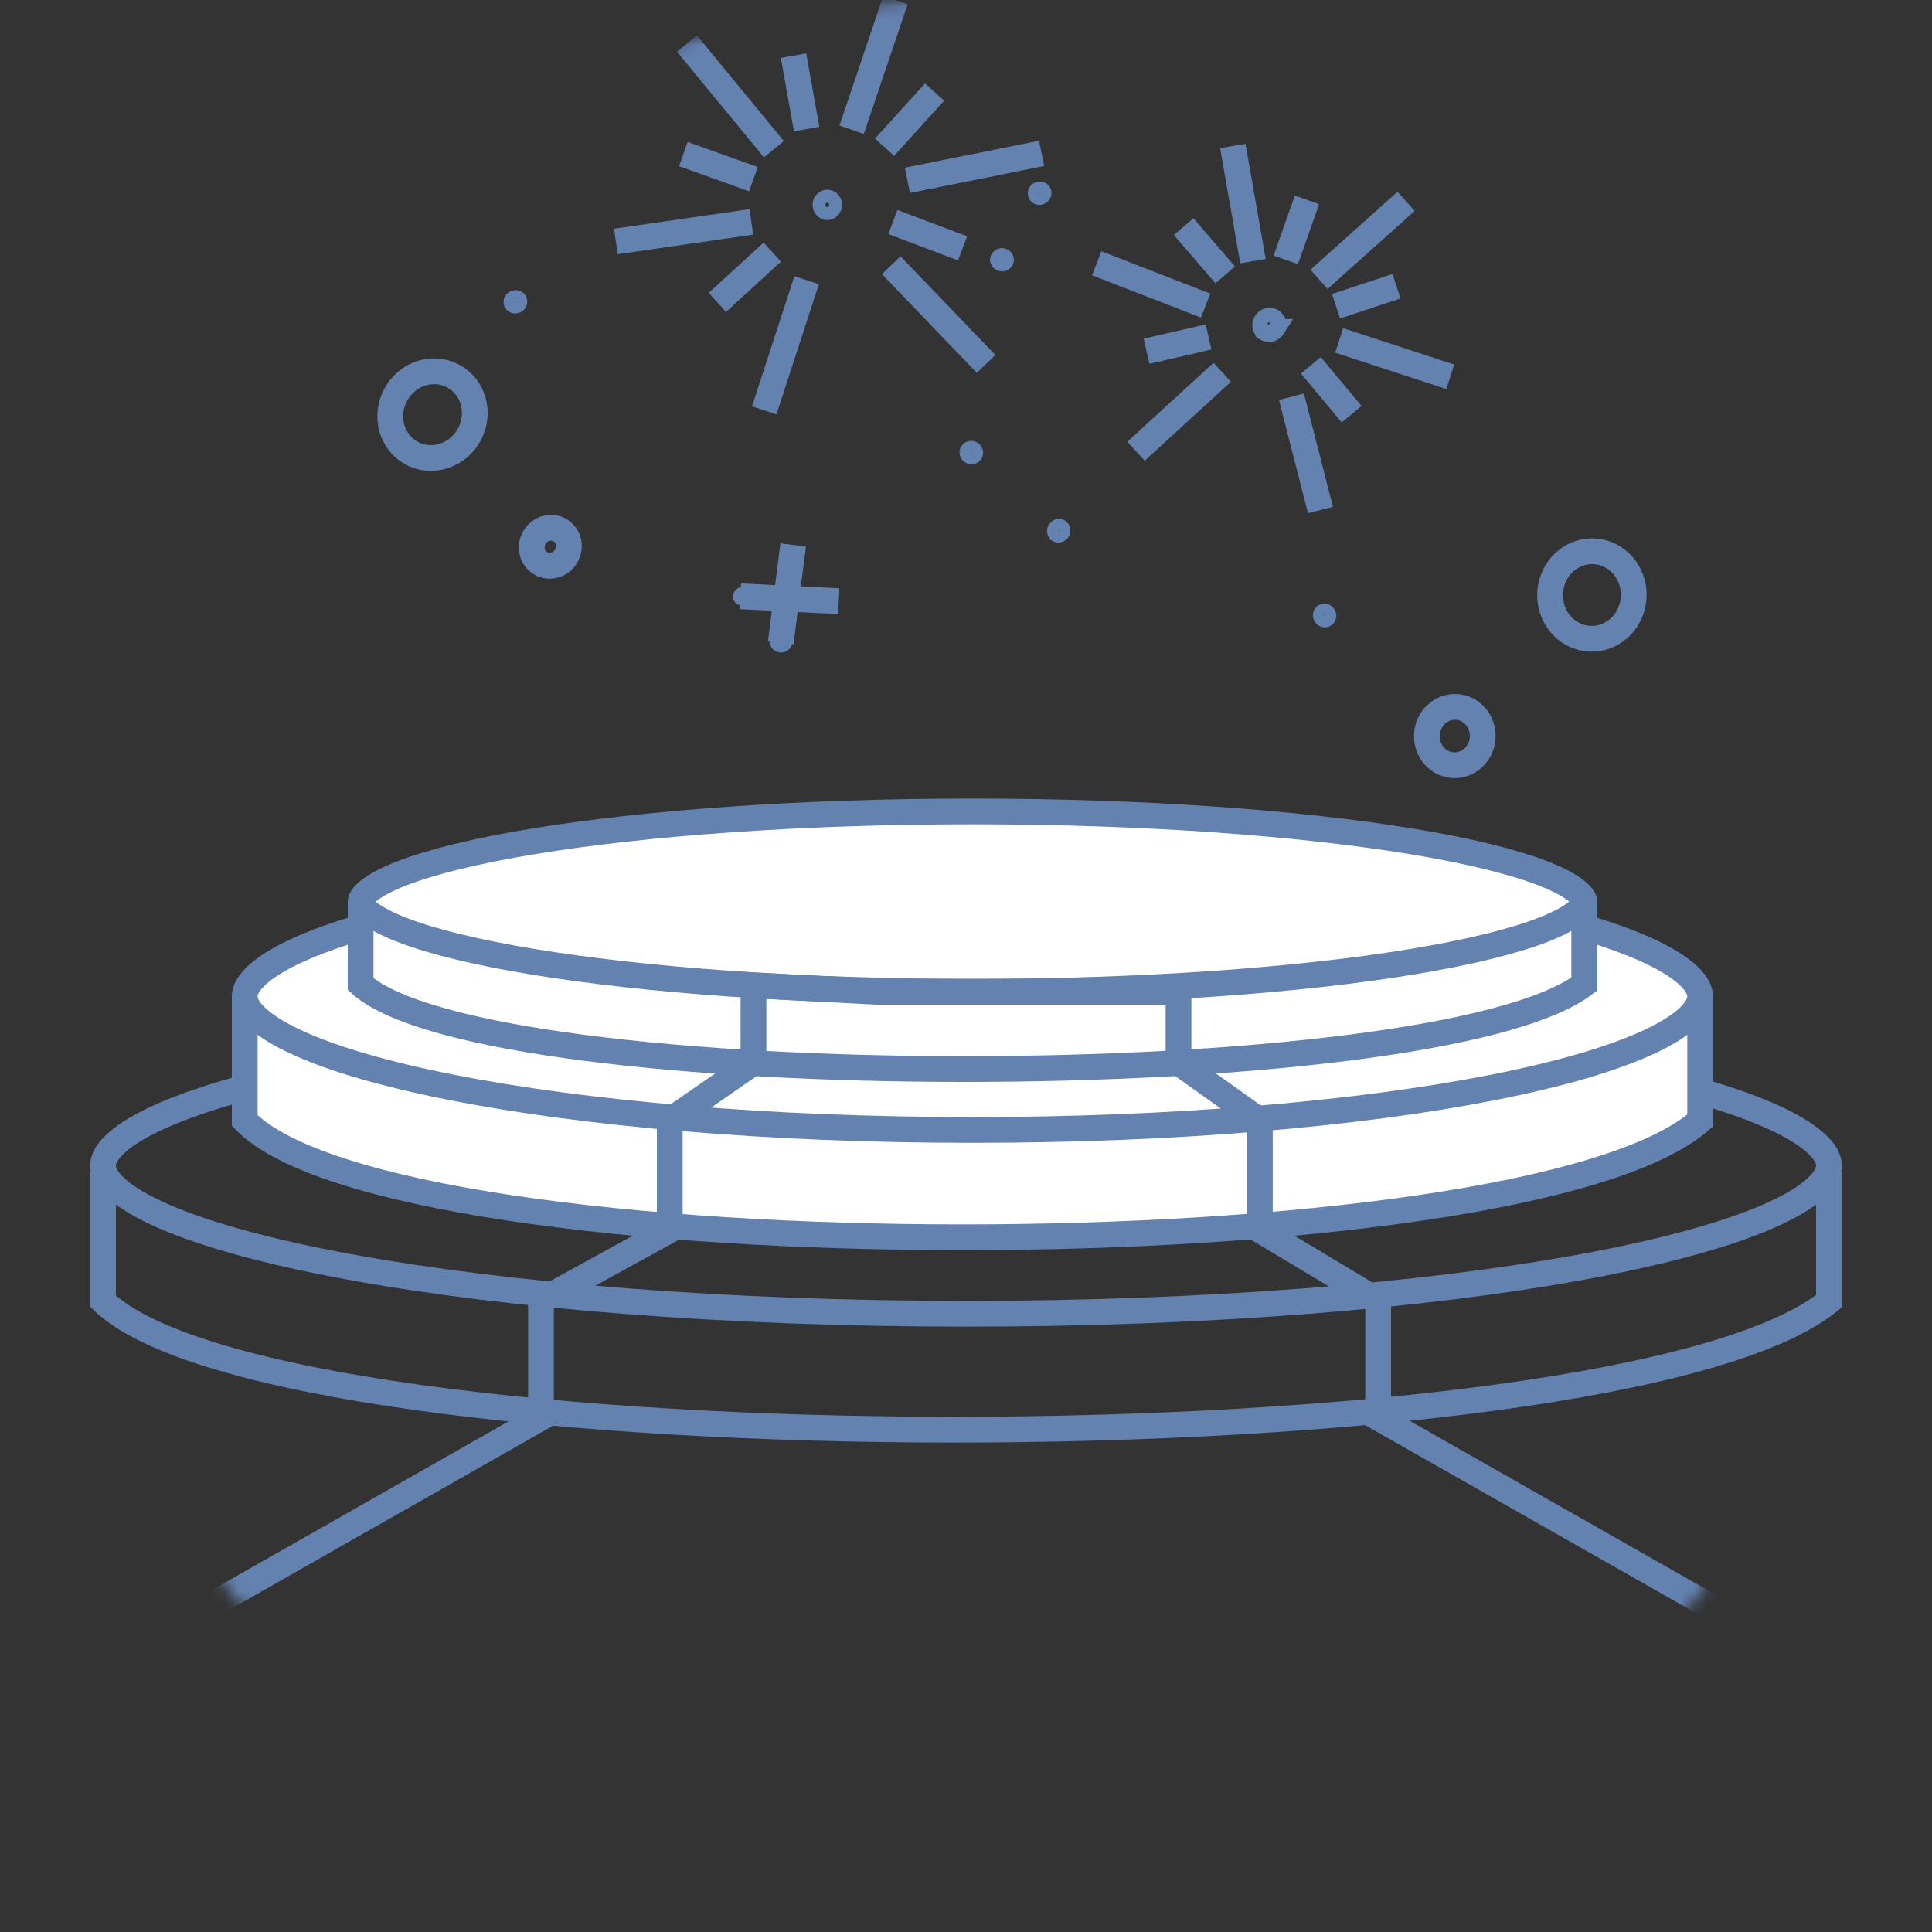
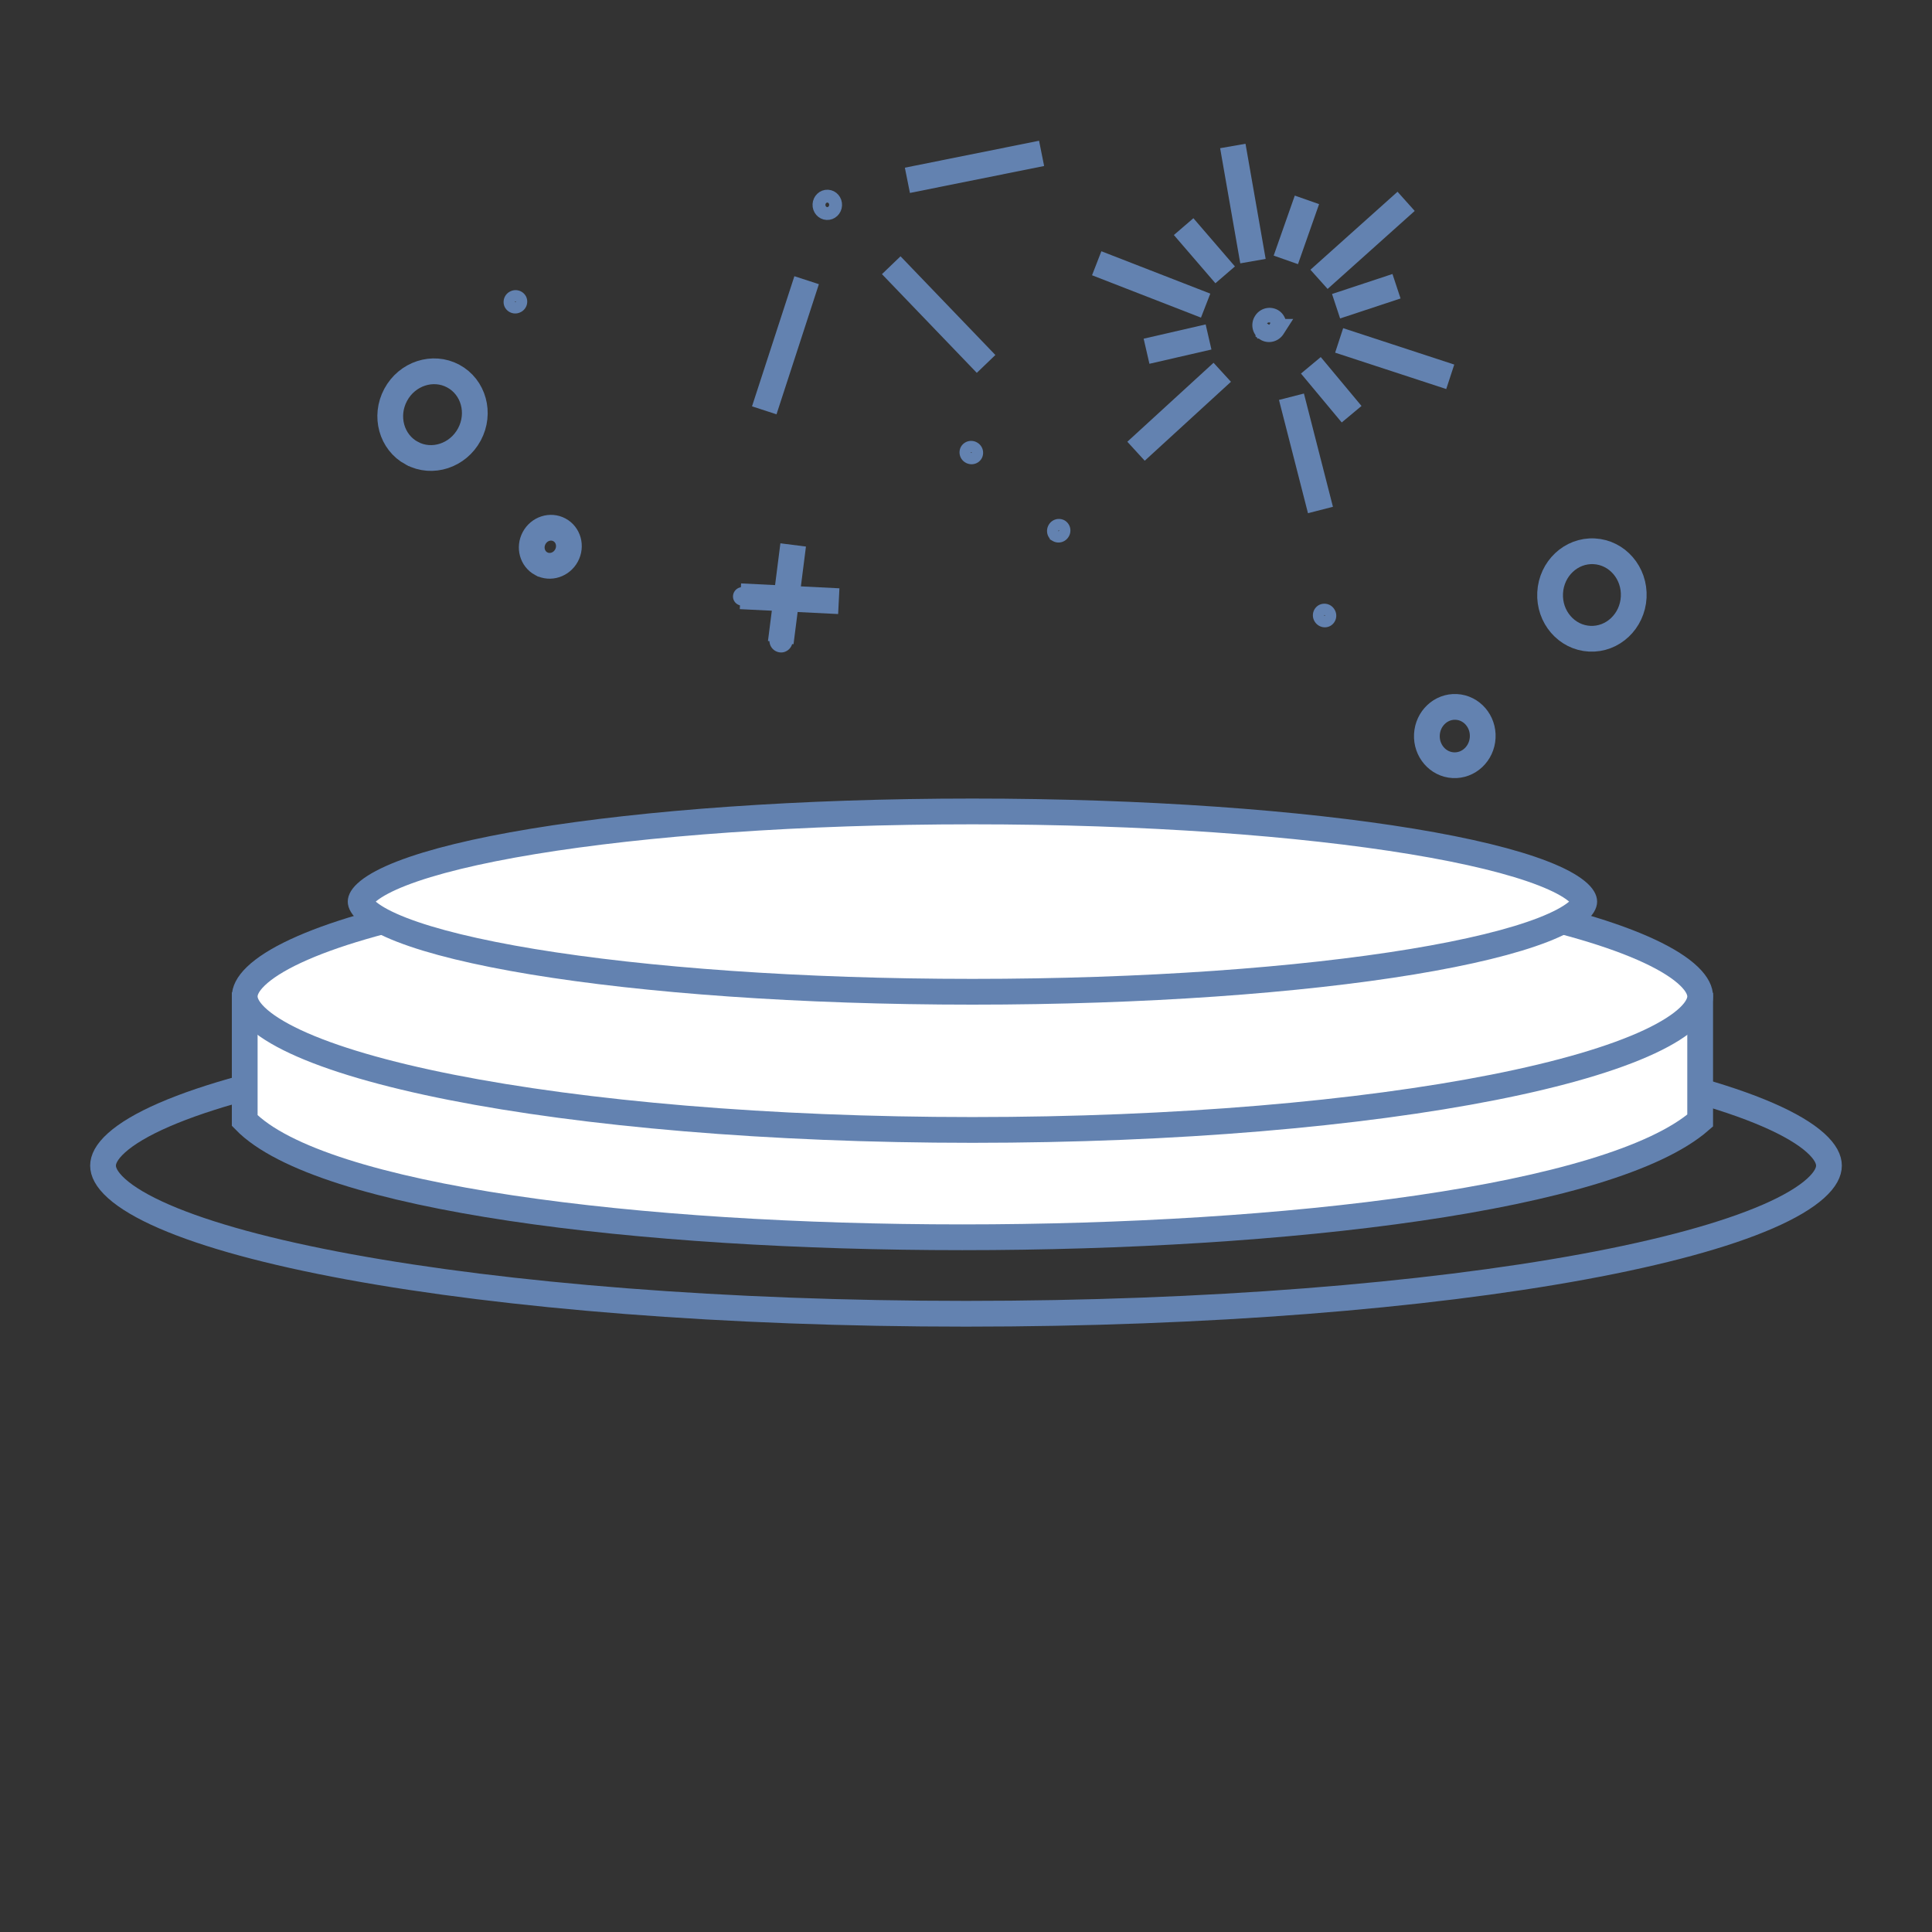
<svg xmlns="http://www.w3.org/2000/svg" width="150" height="150" fill="none">
  <rect width="100%" height="100%" fill="#333333" stroke="none" />
  <mask id="a" style="mask-type:alpha" maskUnits="userSpaceOnUse" x="0" y="0" width="151" height="151">
    <path d="M75 150.001c41.422 0 75.001-33.579 75.001-75 0-41.422-33.579-75.001-75-75.001C33.579 0 0 33.579 0 75c0 41.422 33.579 75.001 75 75.001Z" fill="#E1E1E1" />
  </mask>
  <g mask="url(#a)" stroke="#6382B0">
    <path d="M75 79c18.736 0 35.673 1.396 47.902 3.644 6.123 1.126 11.017 2.457 14.356 3.908 1.673.727 2.899 1.46 3.692 2.173.796.715 1.05 1.308 1.05 1.775 0 .467-.254 1.06-1.05 1.775-.793.712-2.019 1.446-3.692 2.173-3.339 1.451-8.233 2.782-14.356 3.908C110.673 100.604 93.736 102 75 102s-35.673-1.396-47.902-3.644c-6.123-1.126-11.017-2.457-14.356-3.908-1.673-.727-2.9-1.46-3.692-2.173C8.254 91.56 8 90.967 8 90.5c0-.467.254-1.06 1.05-1.775.793-.712 2.02-1.446 3.692-2.173 3.34-1.451 8.233-2.782 14.356-3.908C39.328 80.396 56.264 79 75 79Z" stroke-width="2" />
-     <path d="M8 91v10.031c13.896 13.292 117.622 13.292 134 0V91" stroke-width="2" />
    <path d="M19 87v-9l71-4 42 4v9C118.151 99.083 30.75 99.083 19 87Z" fill="#fff" stroke-width="2" />
    <path d="M75.5 67c15.833 0 30.141 1.27 40.465 3.31 5.17 1.021 9.29 2.227 12.093 3.537 1.404.656 2.424 1.314 3.079 1.946.653.631.863 1.154.863 1.57 0 .417-.21.94-.863 1.572-.655.632-1.675 1.29-3.079 1.946-2.803 1.31-6.923 2.515-12.093 3.537-10.324 2.04-24.632 3.31-40.465 3.31-15.833 0-30.14-1.27-40.465-3.31-5.17-1.022-9.29-2.228-12.093-3.537-1.404-.656-2.424-1.314-3.079-1.946-.653-.632-.863-1.155-.863-1.572 0-.416.21-.939.863-1.57.655-.632 1.675-1.29 3.08-1.946 2.802-1.31 6.922-2.516 12.092-3.537C45.36 68.27 59.667 67 75.5 67Z" fill="#fff" stroke-width="2" />
-     <path d="M28 76.41V71l59.657-4L123 71v5.41c-11.611 8.787-85.148 8.787-95 0Z" fill="#fff" stroke-width="2" />
    <path d="M75.5 63c13.356 0 25.424.894 34.132 2.33 4.362.72 7.834 1.567 10.193 2.487 1.185.462 2.03.92 2.562 1.349.545.44.613.723.613.834 0 .111-.068.394-.613.834-.532.428-1.377.887-2.562 1.349-2.359.92-5.831 1.767-10.193 2.487C100.924 76.106 88.856 77 75.5 77c-13.356 0-25.424-.894-34.132-2.33-4.362-.72-7.834-1.567-10.193-2.487-1.184-.462-2.03-.92-2.562-1.349-.545-.44-.613-.723-.613-.834 0-.111.068-.394.613-.834.532-.428 1.378-.887 2.562-1.349 2.359-.92 5.831-1.767 10.193-2.487C50.076 63.894 62.144 63 75.5 63Z" fill="#fff" stroke-width="2" />
-     <path d="M42 110.074V101l10-5.5V87l6.5-4.5v-6l9.5.5h23.5v5.5l6.314 4.5v8.5L107 101v9.074l43 24.426c0 13.759-.5 36.046 0 36 1.473-.135-107.52-10.697-150.5-3v-33.259L42 110.074ZM74.735 19.28l-5.411-2.04m3.238-10.094-3.885 4.287M55.695 23.477l4.268-3.903m-6.91-7.614 5.445 1.951m3.112-9.589 1.017 5.696M69.523.006 66.122 10.07M53.334 3.376l6.75 8.208m-12.269 7.163 10.519-1.52" stroke-width="2" />
    <path d="M40.458 23.236a.472.472 0 0 0-.628-.225.472.472 0 0 0-.255.617.472.472 0 0 0 .628.225.472.472 0 0 0 .255-.617Z" stroke-width=".879" />
    <path d="m59.337 31.858 3.29-10.104m13.933 6.501-7.364-7.663" stroke-width="2" />
    <path d="M74.997 34.893a.472.472 0 0 0 .183.642c.23.135.521.067.65-.152a.472.472 0 0 0-.183-.642.472.472 0 0 0-.65.152Z" stroke-width=".879" />
    <path d="M80.869 11.908 70.45 14" stroke-width="2" />
-     <path d="M80.286 15.22a.472.472 0 0 0 .64.19.472.472 0 0 0 .22-.63.472.472 0 0 0-.64-.19.472.472 0 0 0-.22.63Z" stroke-width=".879" />
    <path d="M64.196 16.578c.356.019.66-.268.68-.64.019-.373-.254-.69-.61-.708-.355-.019-.66.268-.679.64-.019.373.254.69.61.708Z" />
    <path d="M31.971 35.187c1.58.85 3.582.198 4.471-1.455.89-1.653.329-3.682-1.251-4.532-1.58-.85-3.582-.198-4.47 1.455-.89 1.653-.33 3.682 1.25 4.532Zm91.448 14.403c1.792.093 3.323-1.351 3.421-3.226.097-1.874-1.276-3.47-3.068-3.562-1.791-.094-3.323 1.35-3.42 3.225-.098 1.874 1.276 3.47 3.067 3.563Zm-62.802.302.965-7.584" stroke-width="2" />
    <path d="M60.566 49.258a.472.472 0 0 0-.384.546.471.471 0 0 0 .526.41.472.472 0 0 0 .384-.545.472.472 0 0 0-.526-.41Z" stroke-width=".879" />
    <path d="m57.487 46.294 7.636.381" stroke-width="2" />
    <path d="M58.022 46.217a.377.377 0 0 0-.458-.273.377.377 0 0 0-.295.444c.045.198.25.32.458.273a.377.377 0 0 0 .295-.444Z" stroke-width=".702" />
    <path d="m104.939 32.159-3.164-3.796m6.65-6.14-4.693 1.552M89.017 27.27l4.814-1.108m-1.934-8.567 3.225 3.744m6.348-5.822-1.638 4.66m9.339-4.545-6.763 6.056m-6.692-10.354 1.564 8.94m-12.132.165 8.458 3.29" stroke-width="2" />
-     <path d="M78.275 20.217a.472.472 0 0 0-.436-.505.472.472 0 0 0-.526.411.47.47 0 0 0 .436.505.472.472 0 0 0 .526-.41Z" stroke-width=".879" />
    <path d="m88.201 35.034 6.694-6.13" stroke-width="2" />
    <path d="M82.453 40.795a.472.472 0 0 0-.646.168c-.14.227-.08.52.136.653a.472.472 0 0 0 .646-.167.472.472 0 0 0-.136-.654Z" stroke-width=".879" />
    <path d="m102.52 39.596-2.252-8.794" stroke-width="2" />
    <path d="M102.598 47.369a.472.472 0 0 0-.157.649c.134.23.42.315.641.188a.472.472 0 0 0 .156-.65.472.472 0 0 0-.64-.187Z" stroke-width=".879" />
    <path d="m112.597 29.255-8.626-2.825" stroke-width="2" />
    <path d="M98.241 25.714c.255.163.6.077.772-.191a.563.563 0 0 0-.154-.78.563.563 0 0 0-.772.19.562.562 0 0 0 .154.78Z" stroke-width="1.521" />
    <path d="M112.832 59.41c1.197.062 2.219-.9 2.284-2.15.065-1.25-.852-2.313-2.048-2.375-1.197-.063-2.219.9-2.284 2.15-.065 1.25.852 2.313 2.048 2.375ZM42.02 43.766c.694.374 1.574.088 1.964-.638.39-.726.144-1.617-.55-1.99-.695-.374-1.575-.089-1.965.637-.39.726-.144 1.618.55 1.991Z" stroke-width="2" />
  </g>
</svg>